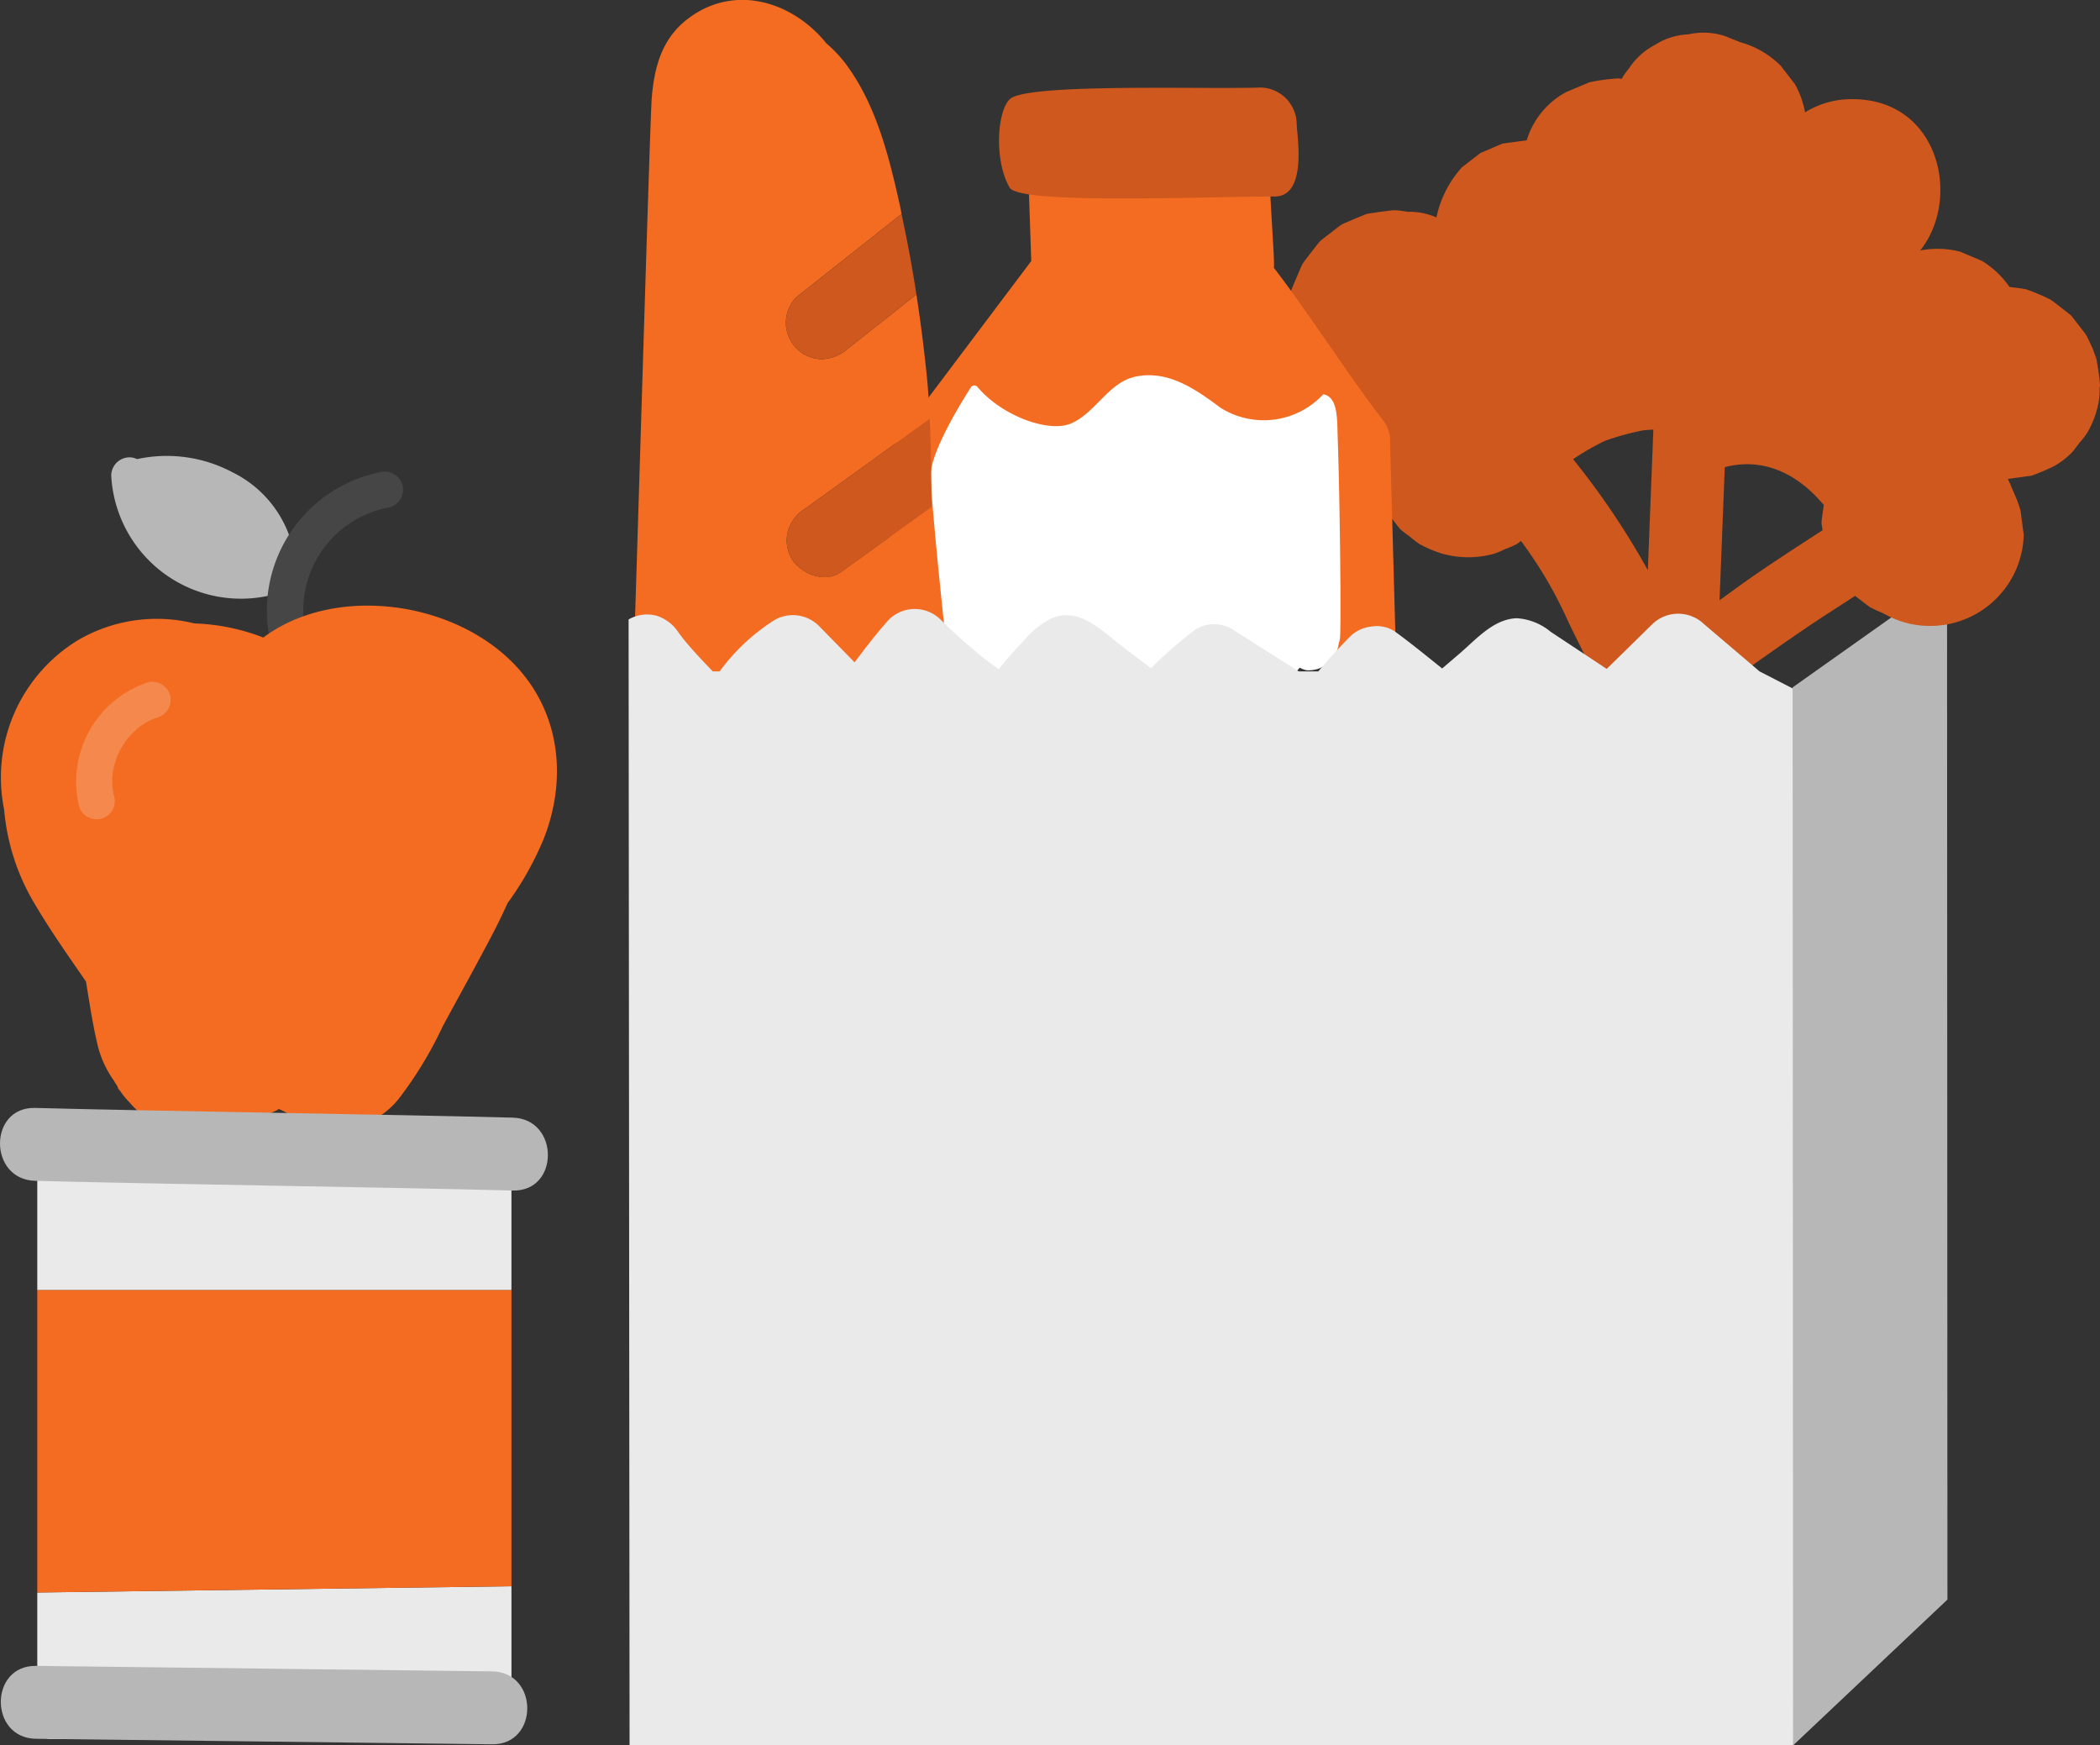
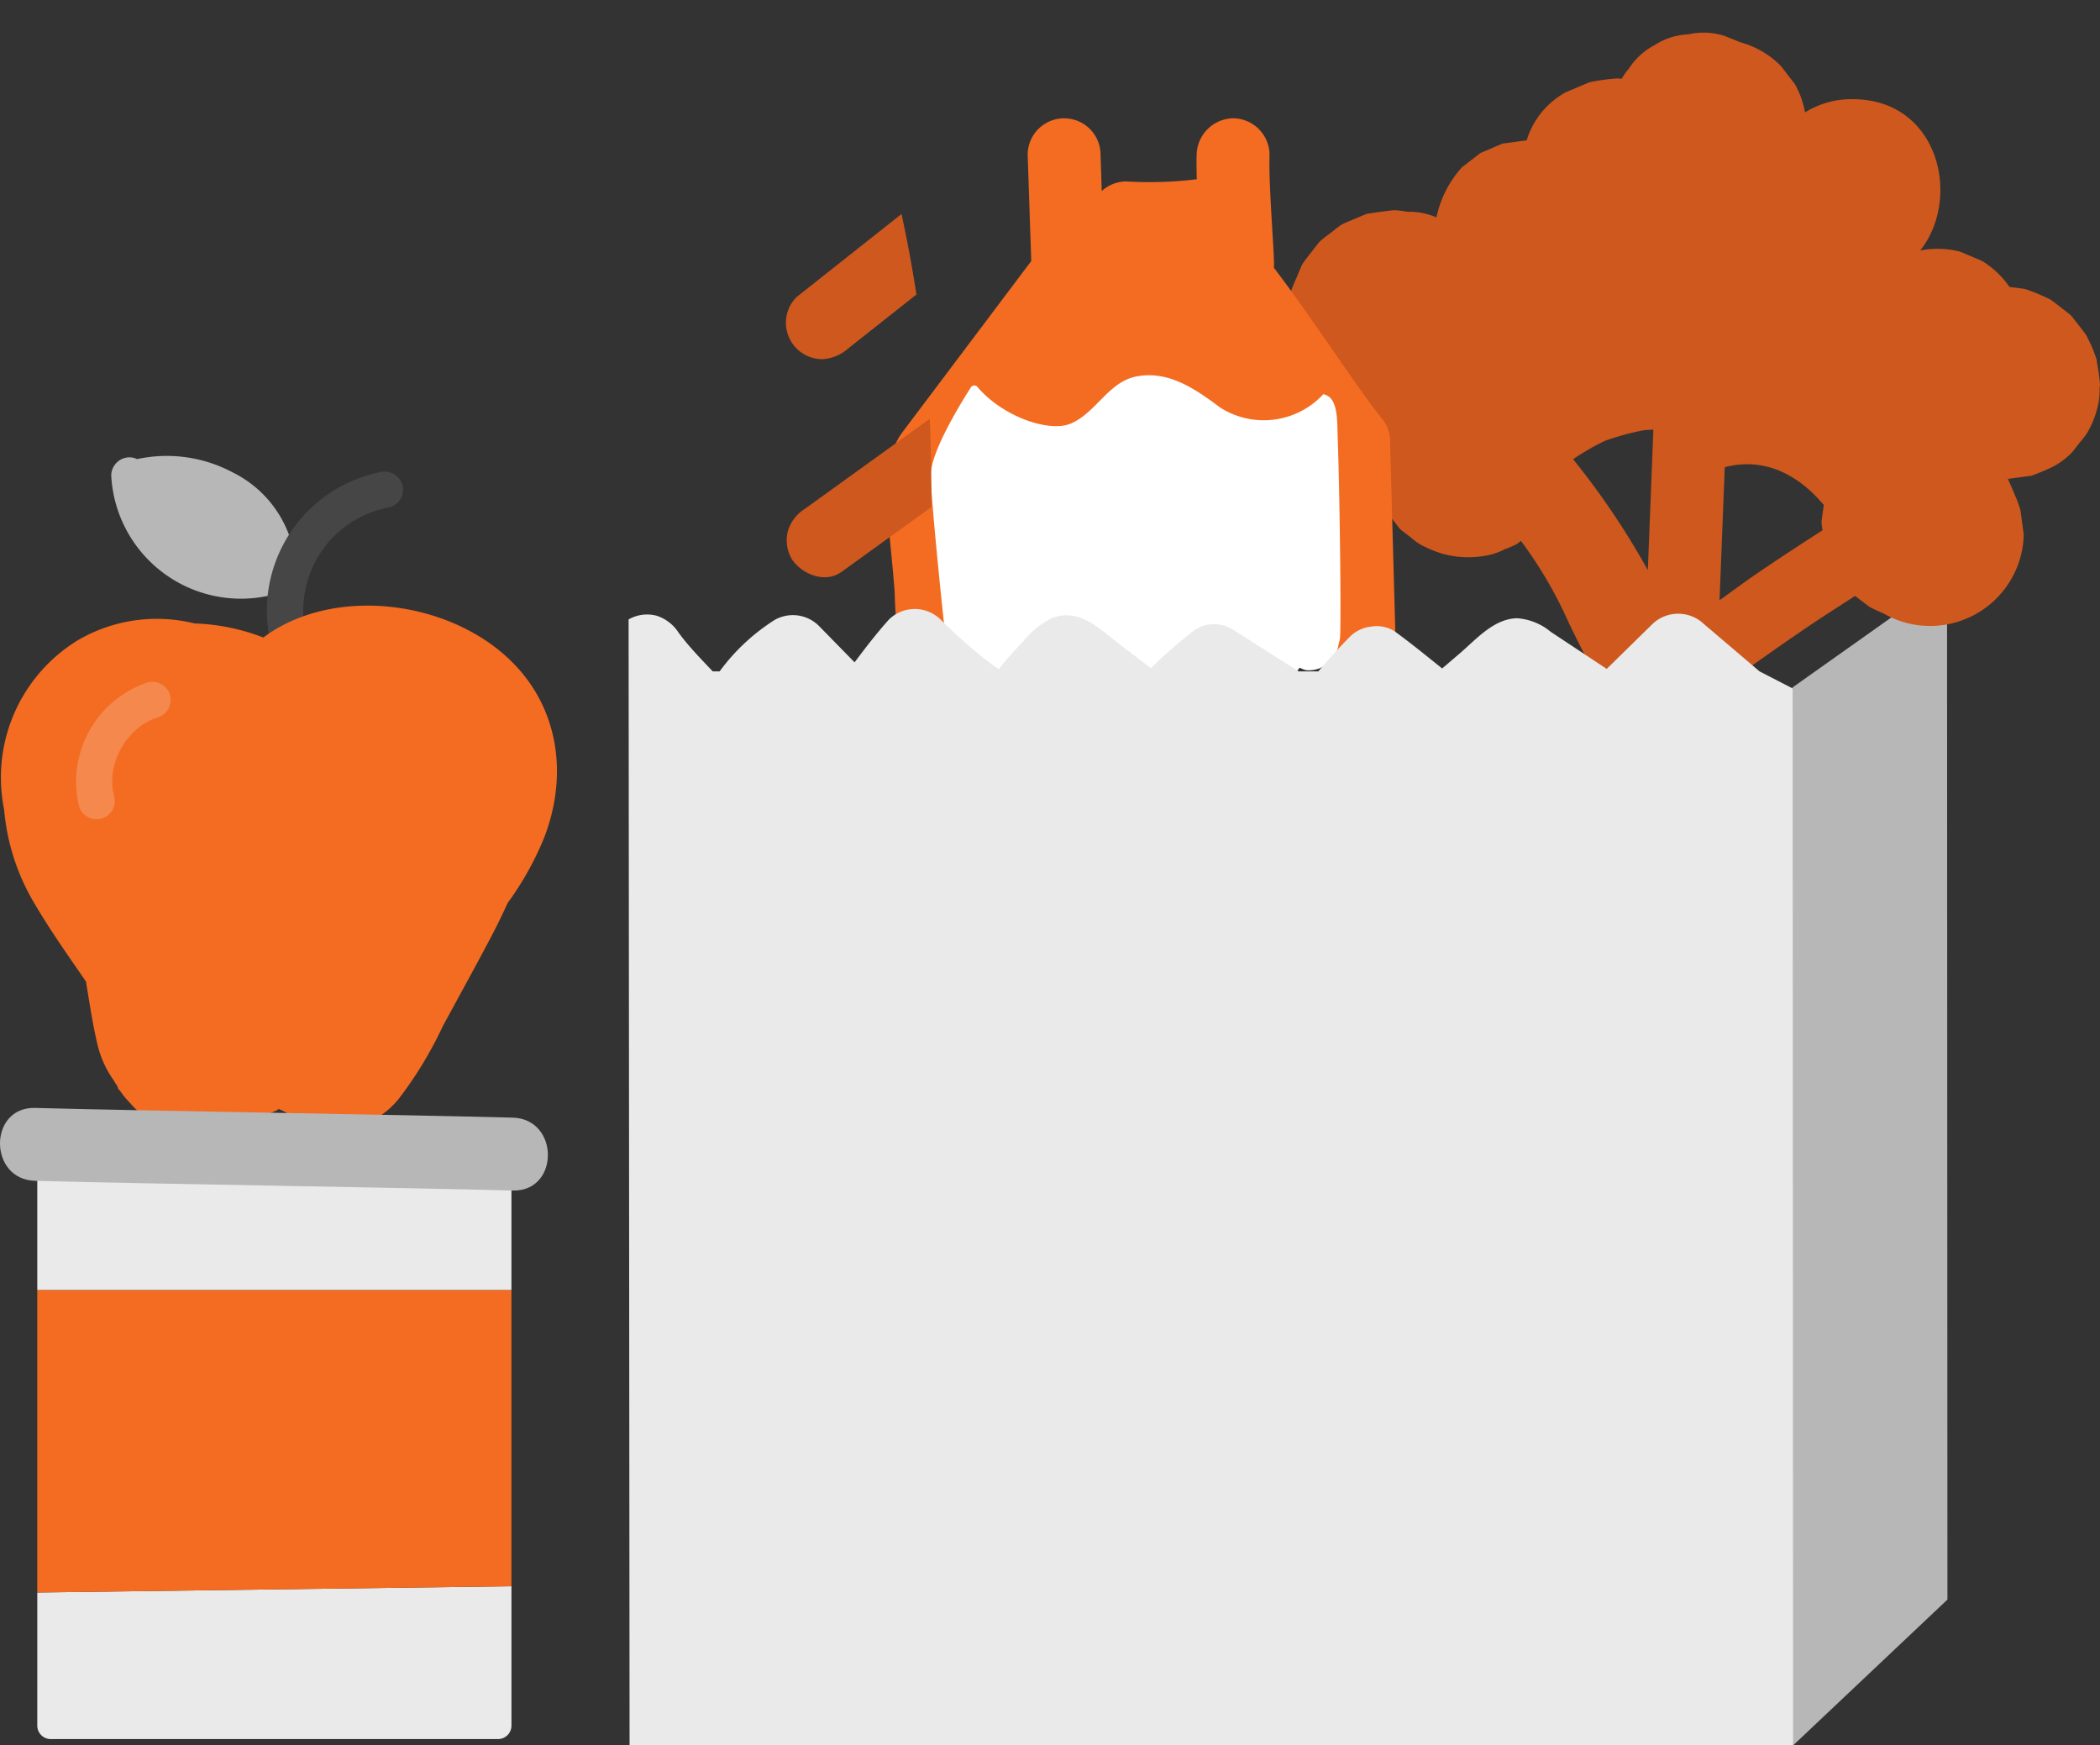
<svg xmlns="http://www.w3.org/2000/svg" width="177.067" height="147.141" viewBox="0 0 177.067 147.141">
  <rect x="0" y="0" width="177.067" height="147.141" fill="#333333" stroke="none" />
  <defs>
    <style>.a{fill:#b7b7b7;}.b{fill:#ce581d;}.c{fill:#f36c21;}.d{fill:#fff;}.e{fill:#eaeaea;}.f{fill:#464646;}.g{fill:#f5894d;}</style>
  </defs>
  <g transform="translate(108.509 2.756)">
-     <path class="a" d="M382.622,408.151l0,0h0Z" transform="translate(-333.509 -359.745)" />
-     <path class="a" d="M382.62,408.15c.345.258.487.361,0,0Z" transform="translate(-333.507 -359.743)" />
+     <path class="a" d="M382.62,408.15Z" transform="translate(-333.507 -359.743)" />
    <path class="b" d="M429.448,414.83c-.016-.107-.03-.224-.05-.313a4.8,4.8,0,0,0-.185-.526c-.043-.123-.08-.247-.133-.37-.162-.375-.341-.738-.5-1.063a.958.958,0,0,0-.071-.123c-.117-.167-1.076-1.406-1.211-1.566l-.018-.025-.059-.062-.055-.046c-.206-.167-1.355-1.063-1.568-1.209l-.025-.018a1.07,1.07,0,0,0-.133-.075,16.436,16.436,0,0,0-1.952-.818,1.179,1.179,0,0,0-.155-.039c-.423-.075-.848-.117-1.273-.171a7.689,7.689,0,0,0-2.327-2.2l-1.835-.775a7.685,7.685,0,0,0-3.367-.1c3.493-4.382,1.607-12.756-5.71-12.756a7.381,7.381,0,0,0-4,1.113,7.644,7.644,0,0,0-.85-2.375l-1.2-1.554a7.674,7.674,0,0,0-3.39-1.977l-1.335-.535a5.819,5.819,0,0,0-3.063-.137,5.709,5.709,0,0,0-2.857.912A5.809,5.809,0,0,0,389.965,390a5.958,5.958,0,0,0-.606.859l-.18-.023a1.039,1.039,0,0,0-.167-.009,16.447,16.447,0,0,0-2.2.288.853.853,0,0,0-.171.039c-.03.009-.059.021-.087.032l-1.835.775-.018.007-.05.023a6.9,6.9,0,0,0-3.3,4.055c-.235.03-1.989.265-2,.27l-.011,0-.007,0h0c-.309.123-.615.251-.919.389s-.613.258-.917.389h0l-.007,0-.011,0-.011.009,0,0c-.014.009-1.545,1.193-1.559,1.2l-.025.023a9.121,9.121,0,0,0-2.144,4.215,5.78,5.78,0,0,0-2.446-.473l-.018,0a7.5,7.5,0,0,0-.962-.126.944.944,0,0,0-.181,0l-.041,0c-.441.039-1.627.206-2.071.277-.03.007-.059.009-.091.016q-.082.02-.165.048l-.048.021c-.231.091-1.627.677-1.847.779l-.082.041a1.81,1.81,0,0,0-.155.1c-.267.19-.763.59-.8.617,0,0-.549.407-.8.617l-.08.069a1.611,1.611,0,0,0-.121.128l-.05.062c-.265.332-.958,1.223-1.211,1.566l-.039.055a1.99,1.99,0,0,0-.183.327c-.137.309-.3.711-.4.942s-.281.638-.4.958l-.03.078a1.731,1.731,0,0,0-.053.187c-.014.057-.023.117-.032.176-.085.587-.217,1.481-.277,2.071l0,.039-.007.1a1.742,1.742,0,0,0,0,.19l.009.08c.037.318.224,1.744.277,2.055l.011.066a1.332,1.332,0,0,0,.043.165l.027.075c.091.235.672,1.611.779,1.847l.027.06c.025.05.055.1.085.148l.025.032c.13.187,1.061,1.383,1.209,1.566.02.027.043.055.066.08a1.066,1.066,0,0,0,.13.121c.233.194,1.321,1.031,1.568,1.211l.043.032c.03.021.062.041.094.059l.094.048c.3.142.9.382.944.4,0,0,.633.286.946.4a1.148,1.148,0,0,0,.2.057l.057.009c.165.027.862.791.862.791l-.011.025a.682.682,0,0,0-.027.089,9.3,9.3,0,0,0-.3,2.217c0,.027,0,.055,0,.082.014.149.251,1.911.277,2.053l0,.021.011.046.014.041c.073.2.272.665.366.88.073.183.32.777.418.981a.544.544,0,0,0,.048.078c.052.075,1.15,1.5,1.207,1.563l.014.014.03.032c.245.219.809.626.8.622a8.818,8.818,0,0,0,.816.626,10.381,10.381,0,0,0,1.909.811.635.635,0,0,0,.089.023,8.149,8.149,0,0,0,4.238,0,6.278,6.278,0,0,0,.99-.411,6.821,6.821,0,0,0,.994-.427l.034-.023c.037-.025.155-.117.306-.233a35.833,35.833,0,0,1,4,6.834c.6,1.257,1.237,2.5,1.865,3.746a19.92,19.92,0,0,1-.574,5.966,1.563,1.563,0,0,0,2.372,1.652,3.473,3.473,0,0,0,2.834.578,1.667,1.667,0,0,0,1.73-.88c1.982.3,4.24-1.154,3.513-3.609a2.985,2.985,0,0,0,.658-1.55c.123-.087.26-.183.377-.27q3.562-2.612,7.214-5.1c1.378-.937,2.789-1.826,4.185-2.736.375.293.873.67,1.2.914a.447.447,0,0,0,.069.046,13.2,13.2,0,0,0,1.9.8.431.431,0,0,0,.082.021,5.831,5.831,0,0,0,2.473.19c.2.011.386.059.588.053l2.043-.274a7.673,7.673,0,0,0,3.39-1.977c.4-.519.8-1.035,1.2-1.554a7.652,7.652,0,0,0,1.049-3.879,12.918,12.918,0,0,0-.288-2.192,1.168,1.168,0,0,0-.053-.174c.057.146-.471-1.216-.775-1.835l1.931-.261.034,0,.025-.009a17.593,17.593,0,0,0,1.845-.777,6.356,6.356,0,0,0,1.637-1.257c.206-.261.409-.526.61-.791a6.122,6.122,0,0,0,.61-.791,7.8,7.8,0,0,0,.8-1.886,5.9,5.9,0,0,0,.245-1.847c0-.094.037-.181.037-.277A17.314,17.314,0,0,0,429.448,414.83Zm-37.883,17.449a65.3,65.3,0,0,0-6.3-9.353,21.187,21.187,0,0,1,2.658-1.536,21.977,21.977,0,0,1,3.275-.9c.277-.023.553-.046.832-.059Q391.8,426.359,391.565,432.279Zm14.649-3.979c.014.208.06.411.082.617-1.956,1.264-3.911,2.53-5.831,3.854-.962.663-1.9,1.369-2.853,2.046l.441-11.218c5.01-1.307,8.064,2.946,8.352,3.179-.078.521-.165,1.131-.192,1.424l0,.03C406.212,428.254,406.212,428.277,406.214,428.3Z" transform="translate(-361.133 -386.971)" />
  </g>
  <path class="c" d="M388.827,417.571a2.975,2.975,0,0,0-.535-1.918c-2.464-3.088-6.05-8.718-9.273-12.932.126-.466-.457-6.8-.359-9.518a3.1,3.1,0,0,0-3.074-3.074,3.137,3.137,0,0,0-3.072,3.074c-.025.69-.007,1.378.009,2.066a32.991,32.991,0,0,1-5.952.185,3.073,3.073,0,0,0-2.059.809c-.034-1.019-.066-2.041-.1-3.058a3.073,3.073,0,1,0-6.146,0l.219,6.526.055,1.586c.009.277.016.562.027.848q-5.475,7.275-10.955,14.553a7.5,7.5,0,0,0-1.25,3.865c.007,3.177.462,6.338.69,9.509a43.18,43.18,0,0,0,.427,5.131A3.715,3.715,0,0,0,349.97,438a3.5,3.5,0,0,0,3.986-1.577,3.078,3.078,0,0,0-.569-3.739q-.055-.727-.105-1.454-.13-1.773-.258-3.547l-.514-7.095c-.007-.1-.055-.185-.069-.281a4.15,4.15,0,0,0,.478-.482c.994-1.319,29.1-2.5,29.782-1.477l.45,16.235a3.073,3.073,0,1,0,6.146,0Z" transform="translate(-271.615 -380.158)" />
-   <path class="b" d="M375.612,392.068a3.112,3.112,0,0,0-3.072-3.074c-4.448.167-19.211-.37-21.028.912-1.095.773-1.509,5.074-.105,7.527.825,1.44,16.372.75,22.342.75C376.543,398.182,375.63,393.044,375.612,392.068Z" transform="translate(-266.277 -381.617)" />
  <path class="d" d="M382.309,404.935c-.057-1.591.05-3.481-1.216-3.728a6.845,6.845,0,0,1-8.7,1.12c-2.167-1.634-4.411-3.127-7.047-2.622-2.368.455-3.408,3.054-5.529,3.968-1.833.791-5.767-.585-7.874-3.067a.342.342,0,0,0-.562.018c-.834,1.3-3.39,5.433-3.387,7.4,0,2.263,1.513,16.605,1.607,16.624a2.144,2.144,0,0,0,1.865,1.1c4.48.034,8.962-.091,13.442-.142,4.1-.048,8.43.336,12.5-.5h.007c.219-.046.446-.055.663-.107a1.988,1.988,0,0,0,1.024-.745,2.2,2.2,0,0,0,.549.219,2.549,2.549,0,0,0,2.729-2.185l.107-.411C382.617,421.392,382.494,410.08,382.309,404.935Z" transform="translate(-269.515 -367.972)" />
  <g transform="translate(53.077 0)">
-     <path class="c" d="M350.552,432.877a3.138,3.138,0,0,1-.309-2.368,3.329,3.329,0,0,1,1.41-1.838q5.273-3.8,10.542-7.6c-.062-1.371-.142-2.59-.242-3.561q-.35-3.463-.88-6.914-2.88,2.277-5.758,4.551a3.57,3.57,0,0,1-2.174.9,3.072,3.072,0,0,1-2.171-5.246q4.423-3.5,8.848-7c-.041-.194-.066-.393-.11-.59-.933-4.217-2.03-8.706-4.7-12.2a11.08,11.08,0,0,0-1.531-1.593c-2.827-3.515-7.746-5.072-11.68-2.064-2.176,1.662-2.814,4.016-3.038,6.642-.169,2-1.584,50.9-1.664,51.128-.887,2.5,1.1,4.279,3.378,4.565a2.155,2.155,0,0,0,1.079-.167,8.233,8.233,0,0,0,.718.9,7.59,7.59,0,0,0,7.406,3.4,7.309,7.309,0,0,0,4.772-2.624,8.011,8.011,0,0,0,4.7-2.128l1.063-.985c1.481-1.371,2.089-11.04,2.117-19.584l-7.575,5.463C353.364,434.984,351.384,434.166,350.552,432.877Z" transform="translate(-336.88 -385.766)" />
    <path class="b" d="M342.651,402.826a3.075,3.075,0,0,0,3.072,3.074,3.57,3.57,0,0,0,2.174-.9q2.88-2.273,5.758-4.551c-.347-2.277-.77-4.539-1.255-6.791q-4.423,3.5-8.848,7A3.069,3.069,0,0,0,342.651,402.826Z" transform="translate(-329.462 -375.619)" />
    <path class="b" d="M354.737,401.212q-5.27,3.8-10.542,7.6a3.33,3.33,0,0,0-1.41,1.838,3.138,3.138,0,0,0,.309,2.368c.832,1.289,2.811,2.107,4.206,1.1l7.575-5.463C354.881,405.964,354.836,403.383,354.737,401.212Z" transform="translate(-329.422 -365.906)" />
  </g>
  <path class="e" d="M432.212,413.488q-2.342-2-4.686-3.989a3.141,3.141,0,0,0-4.345,0l-3.854,3.781q-1.4-.929-2.8-1.856l-1.927-1.275a4.94,4.94,0,0,0-2.848-1.141c-1.961.055-3.413,1.762-4.816,2.965l-1.483,1.269c-1.339-1.07-2.663-2.16-4.052-3.163a2.825,2.825,0,0,0-1.959-.363,2.99,2.99,0,0,0-1.765.846c-.93.939-1.815,1.922-2.67,2.928h-1.65q-2.794-1.776-5.586-3.55a3,3,0,0,0-3.1,0,37.912,37.912,0,0,0-3.776,3.278q-1.262-.96-2.523-1.922c-1.726-1.314-3.531-3.264-5.9-2.263a7.5,7.5,0,0,0-2.352,1.931q-.792.823-1.538,1.691c-.181.208-.341.434-.507.654-.245-.171-.491-.341-.729-.519-.025-.018-.539-.416-.229-.169l-.194-.153c-.258-.206-.514-.414-.766-.624q-1.563-1.3-3-2.729a3.107,3.107,0,0,0-4.347,0c-1.033,1.147-1.975,2.372-2.9,3.611q-1.512-1.546-3.026-3.09a3.111,3.111,0,0,0-3.723-.48,17.15,17.15,0,0,0-4.633,4.334h-.576c-.912-.962-1.838-1.911-2.651-2.958-.08-.107-.162-.215-.24-.322a3.46,3.46,0,0,0-1.838-1.412,3.128,3.128,0,0,0-2.368.311l.082,94.924h98.122l2.5-87.791Z" transform="translate(-283.853 -356.889)" />
  <path class="a" d="M388.2,408.51l-8.414,5.961.037,89.194,13.015-12.292-.032-82.486A16.565,16.565,0,0,1,388.2,408.51Z" transform="translate(-228.635 -356.524)" />
  <path class="b" d="M396.827,407.773a7.676,7.676,0,0,0-1.975-3.392l-1.557-1.2a7.643,7.643,0,0,0-3.876-1.049h-.251a7.892,7.892,0,0,0-7.682,7.682l.274,2.043a7.692,7.692,0,0,0,1.975,3.39l1.557,1.2a7.651,7.651,0,0,0,3.876,1.049h.251a7.895,7.895,0,0,0,7.682-7.684C397.01,409.133,396.918,408.454,396.827,407.773Z" transform="translate(-226.462 -364.73)" />
  <path class="a" d="M332.3,412.237a1.6,1.6,0,0,0,.818-1.762,9.589,9.589,0,0,0-5.131-6.514,11.822,11.822,0,0,0-8.048-1.111,1.475,1.475,0,0,0-.64-.151,1.548,1.548,0,0,0-1.536,1.536A10.955,10.955,0,0,0,331.319,414.3a1.554,1.554,0,0,0,1.072-1.89A1.572,1.572,0,0,0,332.3,412.237Z" transform="translate(-308.384 -364.146)" />
  <path class="f" d="M334.923,404.275a1.568,1.568,0,0,0-1.89-1.074,11.911,11.911,0,0,0-9.225,14.4,1.537,1.537,0,0,0,2.965-.816,8.832,8.832,0,0,1,7.076-10.624A1.552,1.552,0,0,0,334.923,404.275Z" transform="translate(-300.99 -363.397)" />
  <path class="c" d="M357.392,413.492c-5.095-5.794-15.467-7.264-21.574-2.7a17.566,17.566,0,0,0-5.812-1.189,13.172,13.172,0,0,0-9.842,1.428,13.562,13.562,0,0,0-6.448,10.768,13.7,13.7,0,0,0,.251,3.511,18.48,18.48,0,0,0,2.473,7.762c1.346,2.313,2.905,4.512,4.425,6.72.293,1.755.553,3.529.958,5.257a8.655,8.655,0,0,0,1.415,3.12c.075.165.194.306.283.466.034.064.032.135.071.2.055.082.135.149.19.229a6.532,6.532,0,0,0,.759.919,7.449,7.449,0,0,0,2.272,1.817,8.1,8.1,0,0,0,4.329.9,8.616,8.616,0,0,0,3.335-1.083,7.279,7.279,0,0,0,1.73-.645c.178-.094.846-.313.9-.443a6.847,6.847,0,0,1,.809.407,12.567,12.567,0,0,0,2.613,1.138A6.771,6.771,0,0,0,347.3,449.6a32.927,32.927,0,0,0,3.643-6.025c1.38-2.551,2.791-5.09,4.139-7.657.466-.884.91-1.806,1.333-2.738a26.088,26.088,0,0,0,3.017-5.348C361.386,422.951,360.926,417.508,357.392,413.492Z" transform="translate(-313.617 -357.047)" />
  <path class="g" d="M324.4,412.043a1.562,1.562,0,0,0-1.89-1.074,8.833,8.833,0,0,0-5.792,10.409,1.537,1.537,0,0,0,2.965-.816c-.053-.2-.089-.4-.13-.606v0c-.009-.114-.021-.229-.025-.343-.009-.21-.007-.421,0-.629,0-.1.016-.192.021-.286a.185.185,0,0,0,0-.037l0-.011a8.241,8.241,0,0,1,.29-1.17c.03-.091.066-.181.1-.272l.014-.041.009-.018c.089-.192.181-.382.283-.567s.213-.366.331-.542c.053-.08.107-.16.165-.238l.021-.025a9.346,9.346,0,0,1,.859-.9c.066-.059.137-.114.206-.171l.023-.014c.192-.126.379-.256.578-.37.167-.094.343-.169.512-.258-.331.176-.023.009.057-.021q.165-.058.329-.11A1.563,1.563,0,0,0,324.4,412.043Z" transform="translate(-310.06 -353.442)" />
  <g transform="translate(3.143 96.882)">
    <path class="e" d="M355.015,429.286a1.138,1.138,0,0,0-1.134-1.134H316.168a1.138,1.138,0,0,0-1.134,1.134v10.745h39.981Z" transform="translate(-315.034 -428.152)" />
    <path class="e" d="M315.034,456.021a1.136,1.136,0,0,0,1.134,1.134h37.714a1.136,1.136,0,0,0,1.134-1.134V444.27l-39.981.528Z" transform="translate(-315.034 -407.429)" />
    <path class="c" d="M315.034,433.349v25.49l39.981-.528V433.349Z" transform="translate(-315.034 -421.47)" />
  </g>
  <path class="a" d="M356.888,427.448c-10.347-.272-29.915-.546-40.262-.818-3.957-.105-3.954,6.041,0,6.146,10.347.272,29.915.546,40.262.818C360.847,433.7,360.844,427.553,356.888,427.448Z" transform="translate(-313.659 -333.229)" />
-   <path class="a" d="M355.109,447.672c-11.794-.155-26.66-.311-38.452-.464-3.957-.053-3.959,6.094,0,6.146,11.792.155,26.658.309,38.452.464C359.066,453.871,359.068,447.725,355.109,447.672Z" transform="translate(-313.62 -306.771)" />
</svg>